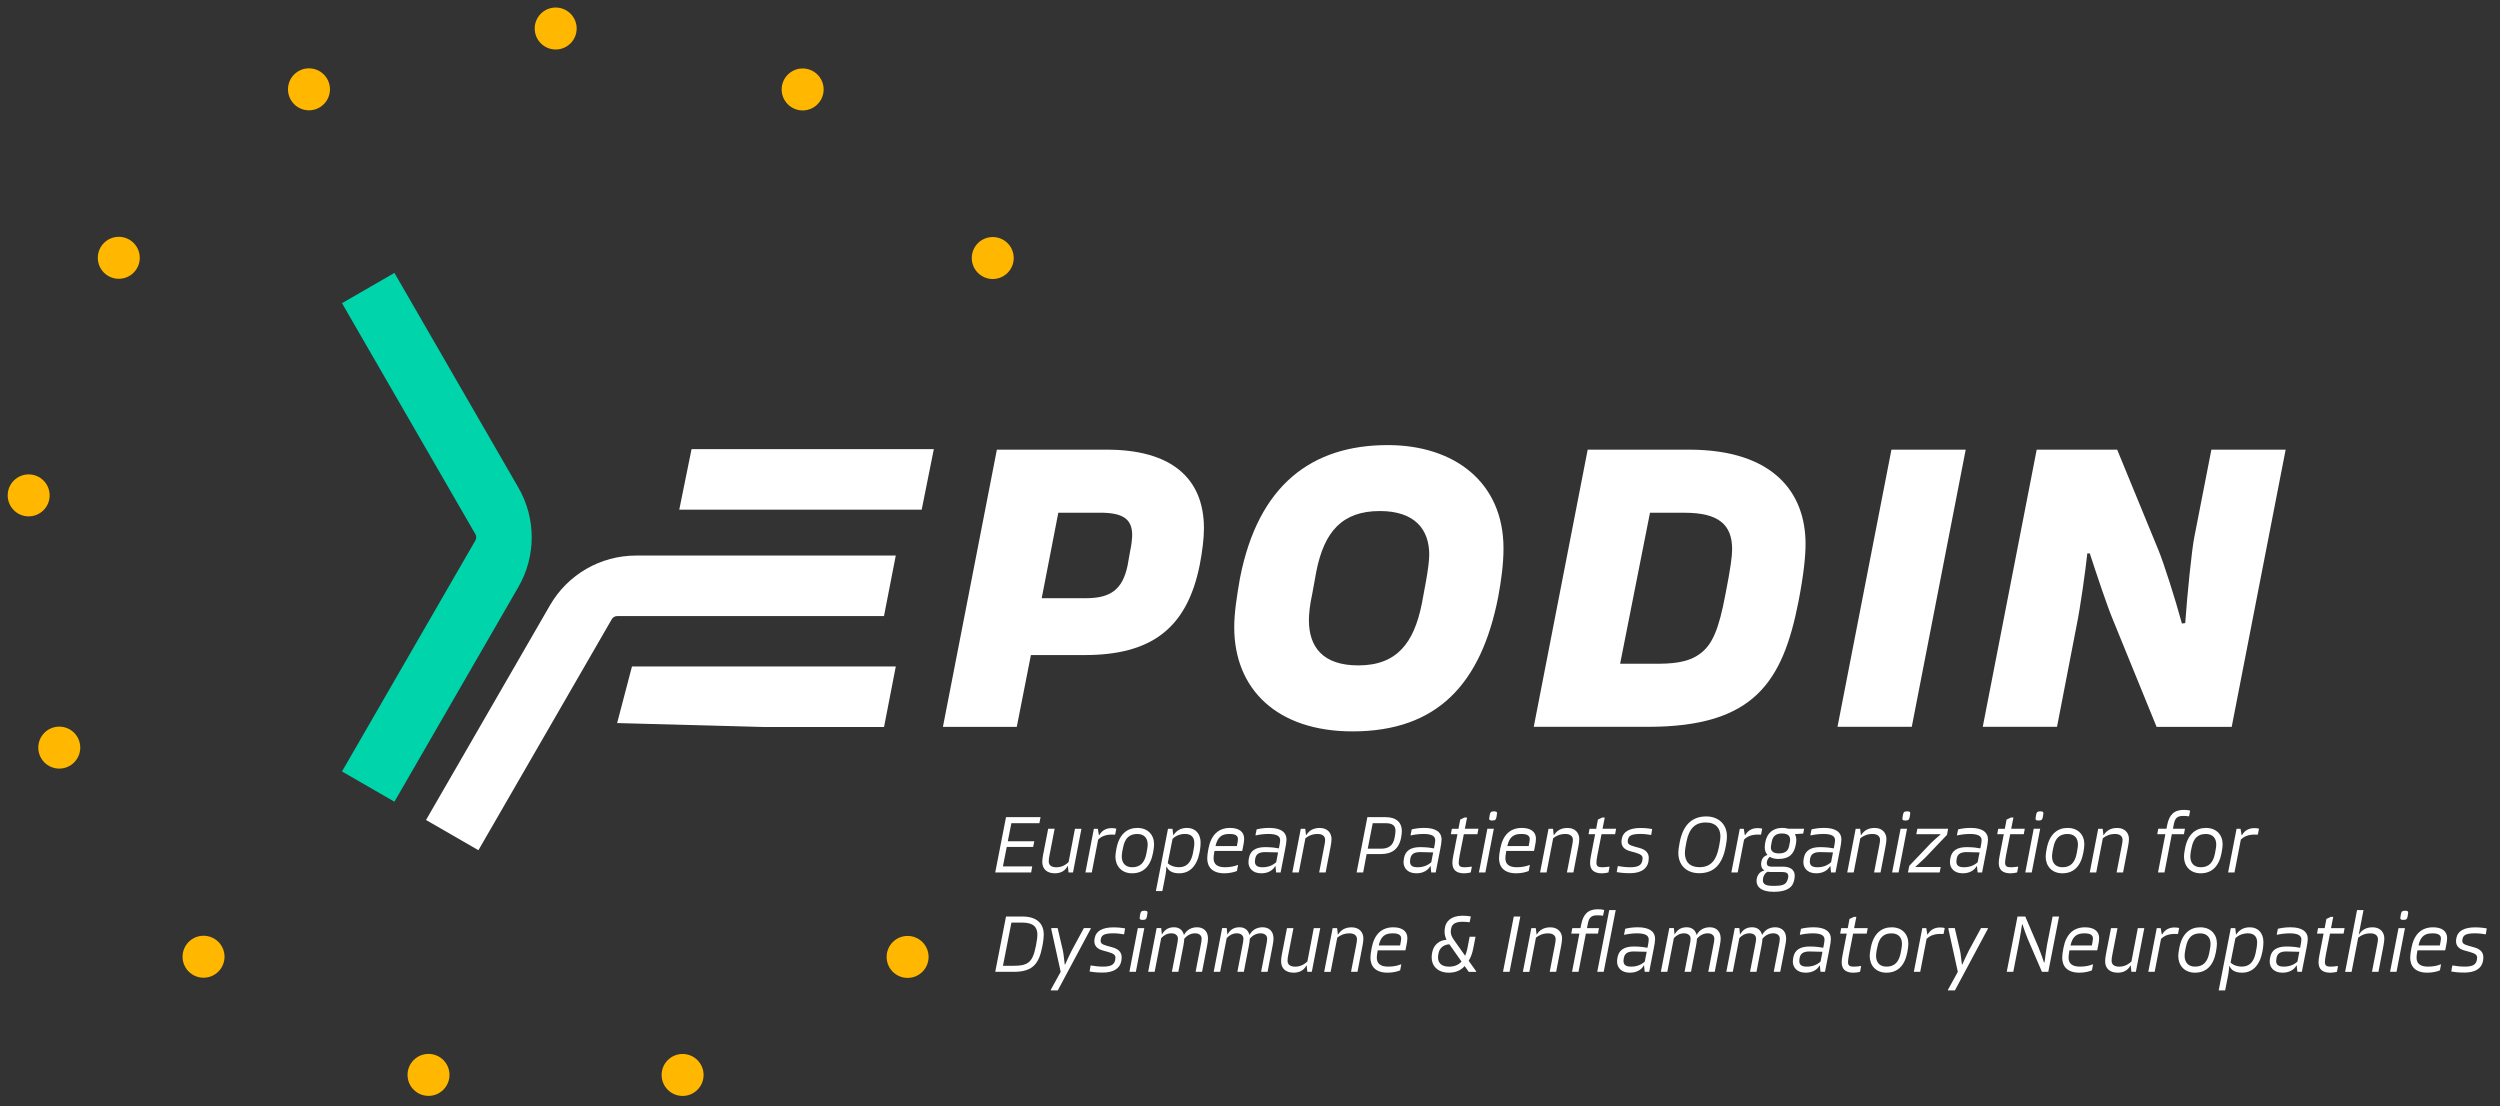
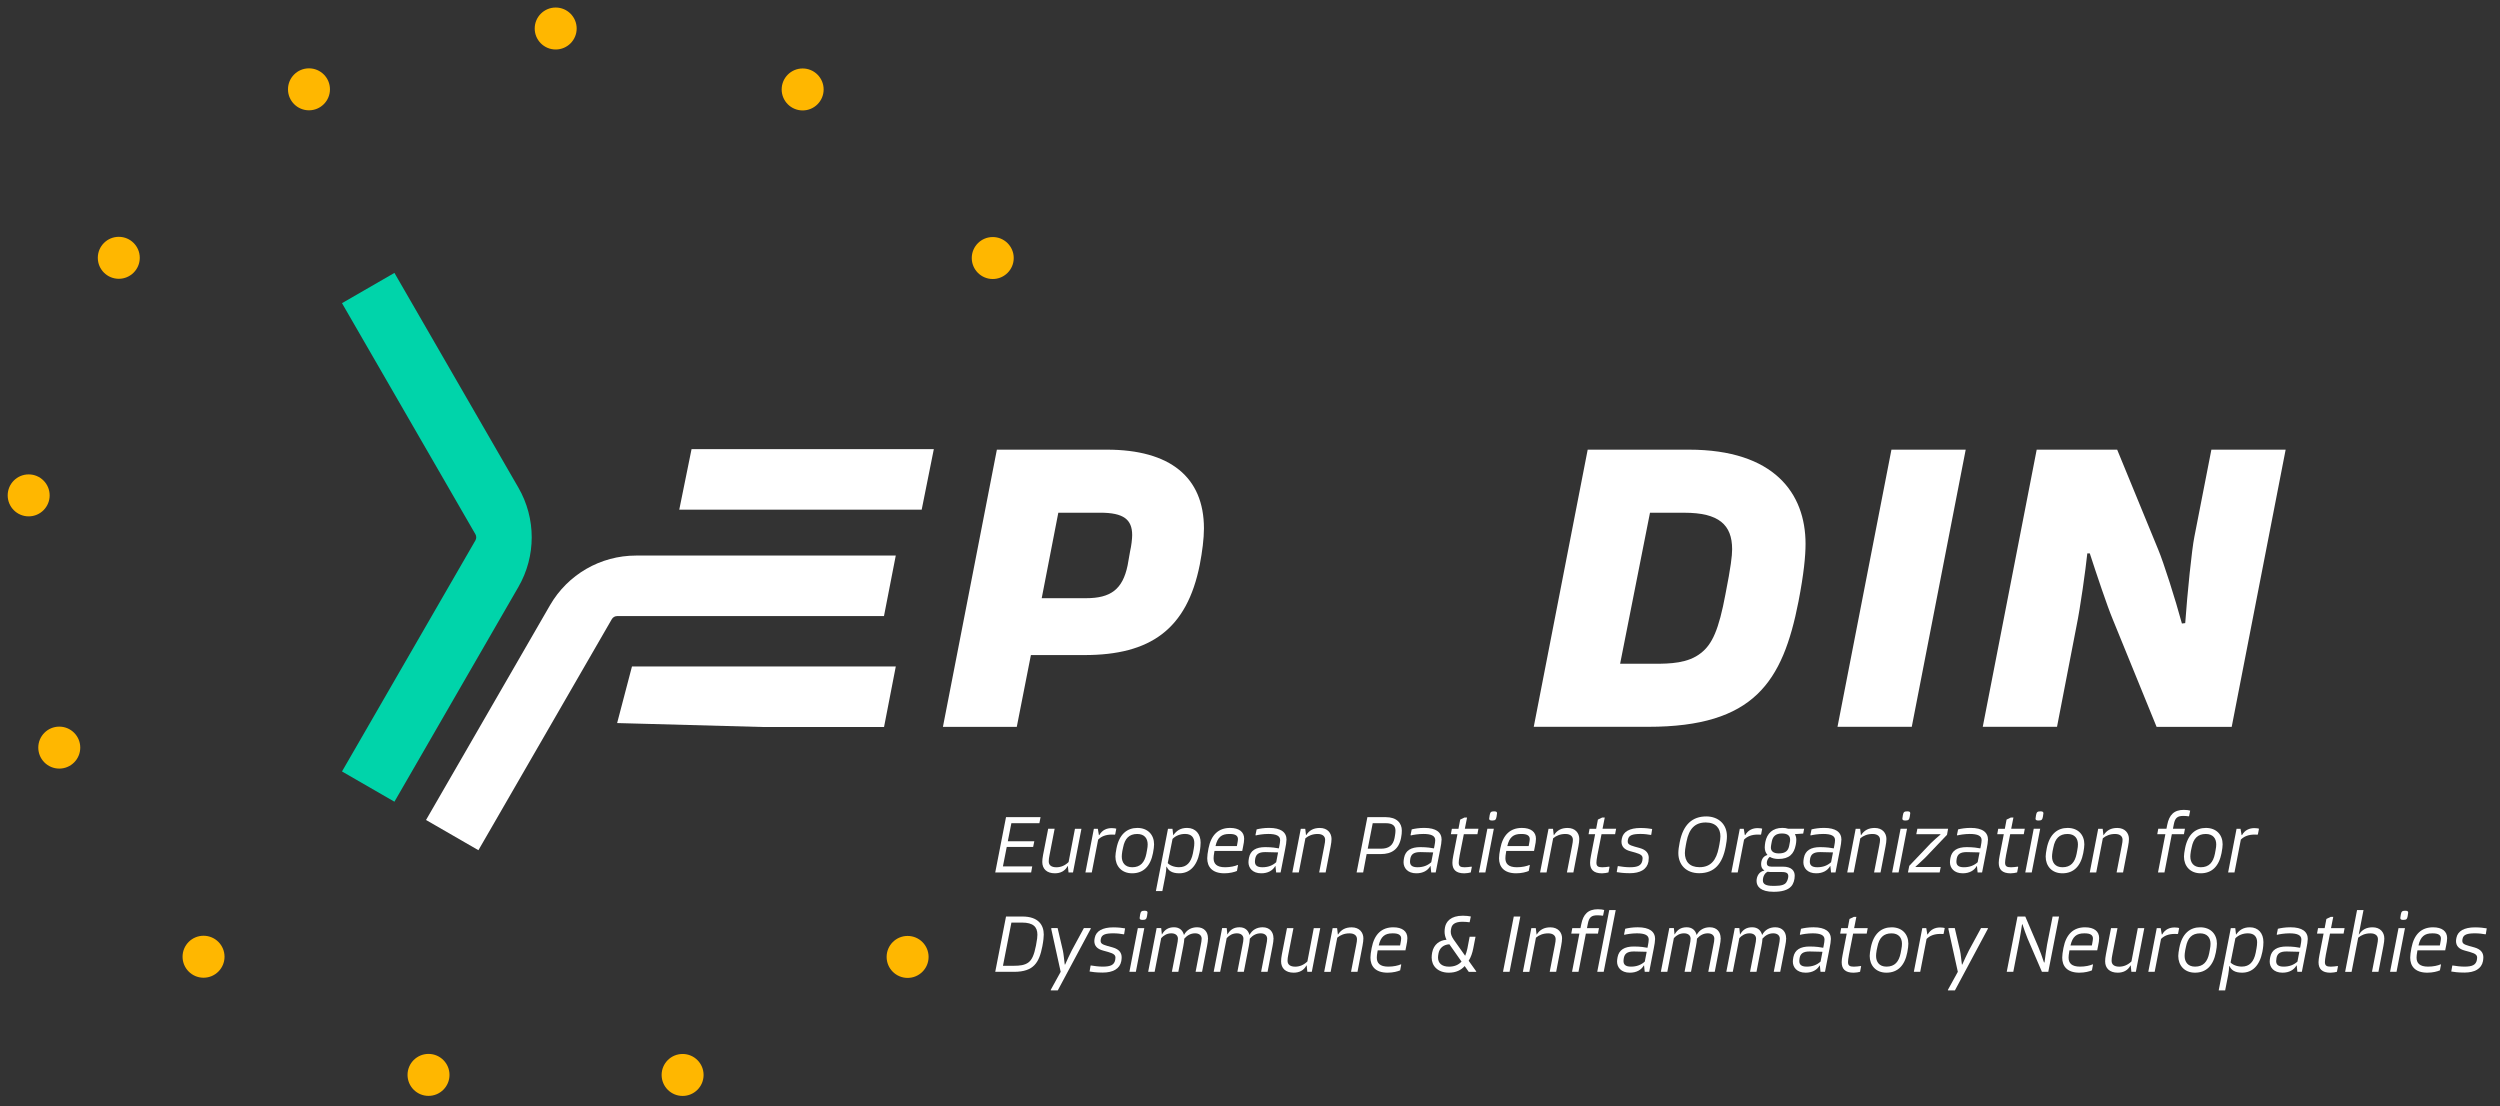
<svg xmlns="http://www.w3.org/2000/svg" id="Calque_1" viewBox="0 0 793.43 351.08">
  <rect x="0" y="0" width="793.43" height="351.08" fill="#333333" stroke="none" />
  <defs>
    <style>.cls-1{fill:#fff;}.cls-1,.cls-2,.cls-3{stroke-width:0px;}.cls-2{fill:#ffb700;}.cls-3{fill:#00d4aa;}</style>
  </defs>
  <path class="cls-1" d="m151.85,269.84l-16.64-9.6,39.35-68.16c5.63-9.75,16.03-15.76,27.29-15.76h82.44l-3.74,19.21h-84.7c-.69,0-1.32.37-1.67.96l-42.35,73.35Z" />
  <path class="cls-3" d="m125.18,254.44l-16.64-9.6,42.35-73.35c.34-.6.34-1.33,0-1.92l-42.35-73.35,16.64-9.61,39.35,68.16c5.63,9.75,5.63,21.76,0,31.51l-39.35,68.16Z" />
  <polygon class="cls-1" points="292.52 161.75 215.58 161.75 219.48 142.54 274.4 142.54 296.37 142.54 292.52 161.75" />
  <polygon class="cls-1" points="280.57 230.73 242.09 230.73 195.86 229.48 200.57 211.52 284.3 211.52 280.57 230.73" />
  <circle class="cls-2" cx="176.36" cy="9.05" r="6.66" />
  <circle class="cls-2" cx="98.06" cy="28.35" r="6.66" />
  <circle class="cls-2" cx="37.7" cy="81.82" r="6.66" />
  <circle class="cls-2" cx="9.1" cy="157.22" r="6.66" />
  <circle class="cls-2" cx="18.81" cy="237.27" r="6.66" />
  <circle class="cls-2" cx="64.6" cy="303.64" r="6.66" />
  <circle class="cls-2" cx="136" cy="341.14" r="6.66" />
  <circle class="cls-2" cx="216.64" cy="341.16" r="6.66" />
  <circle class="cls-2" cx="288.05" cy="303.7" r="6.66" />
  <circle class="cls-2" cx="315.07" cy="81.89" r="6.66" />
  <circle class="cls-2" cx="254.74" cy="28.39" r="6.66" />
  <path class="cls-1" d="m316.39,142.71h34.9c20.02,0,30.81,8.69,30.81,25.02,0,3.16-.53,7.38-1.32,11.46-4.08,20.54-15.67,28.71-36.61,28.71h-16.99l-4.48,22.78h-23.44l17.12-87.96Zm28.31,47.14c7.77,0,11.59-2.77,13.17-10.4l.79-4.48c.4-1.71.66-3.95.66-5.14,0-5-2.77-7.11-10.14-7.11h-13.3l-5.27,27.13h14.09Z" />
-   <path class="cls-1" d="m440.43,141.26c21.07,0,36.74,11.72,36.74,32.79,0,4.74-.66,9.88-1.71,15.54-5.4,27.39-19.23,42.53-46.22,42.53-23.83,0-37.53-13.3-37.53-33.05,0-4.48.79-9.74,1.84-15.67,5.79-29.5,22.78-42.14,46.88-42.14Zm-25.02,55.57c0,8.56,4.48,14.35,15.67,14.35,12.25,0,17.64-7.11,20.15-19.49l1.32-7.11c.66-3.69,1.05-6.72,1.05-8.56,0-7.9-4.48-13.83-15.67-13.83-11.98,0-17.65,6.58-20.15,19.09l-1.32,7.24c-.79,3.56-1.05,6.45-1.05,8.3Z" />
  <path class="cls-1" d="m503.9,142.71h32.13c27,0,37,13.83,37,29.89,0,3.82-.53,9.48-2.24,18.3-5,25.55-14.09,39.77-47.67,39.77h-36.35l17.12-87.96Zm21.2,67.95c4.87,0,10.67-.13,14.75-3.42,3.56-2.77,5.66-7.38,7.77-18.7,1.71-8.69,2.11-12.12,2.11-14.22,0-7.77-4.21-11.59-15.14-11.59h-10.93l-9.48,47.93h10.93Z" />
  <path class="cls-1" d="m623.86,142.71l-17.12,87.96h-23.57l17.12-87.96h23.57Z" />
  <path class="cls-1" d="m646.38,142.71h25.55l13.04,31.74c1.71,4.08,5.4,15.67,7.51,23.44l1.05-.13c.66-9.35,2.11-23.57,2.9-27.39l5.4-27.65h23.57l-17.12,87.96h-23.84l-13.96-34.24c-1.71-4.08-5.14-14.35-7.24-20.81h-.79c-.53,5.14-2.24,17.38-3.42,23.04l-6.19,32h-23.57l17.12-87.96Z" />
  <path class="cls-1" d="m320.98,261.26l-1.13,5.73h8.41l-.37,1.81h-8.38l-1.21,6.17h9.3l-.34,1.92h-11.4l3.42-17.55h10.96l-.37,1.92h-8.88Z" />
  <path class="cls-1" d="m343.22,263.02l-2.68,13.87h-1.42l-.21-2.02h-.08c-.84,1.6-2.29,2.29-4.05,2.29-2.58,0-3.99-1.42-3.99-3.6,0-.58.08-1.34.24-2.18l1.63-8.36h2.05l-1.66,8.57c-.13.6-.21,1.23-.21,1.79,0,1.18.81,1.87,2.44,1.87,1.37,0,2.71-.53,3.86-1.66l2.02-10.56h2.05Z" />
  <path class="cls-1" d="m354.28,263l-.34,1.79-.16.11c-.29-.03-.58-.03-.92-.03-1.92,0-3.34.58-4.34,1.6l-2.02,10.43h-2.02l2.68-13.87h1.26l.34,2h.13c.92-1.63,2.39-2.21,3.94-2.21.74,0,1.23.11,1.45.18Z" />
  <path class="cls-1" d="m360.96,262.76c3.36,0,5.31,2.21,5.31,5.2,0,.58-.11,1.66-.34,2.76-.81,4.2-3.05,6.44-6.62,6.44-3.39,0-5.31-2.34-5.31-5.31,0-.58.13-1.58.34-2.6.89-4.6,3.47-6.49,6.62-6.49Zm-4.94,9.09c0,1.87,1,3.39,3.31,3.39,2.63,0,3.94-1.55,4.49-4.28l.21-1.13c.16-.74.21-1.39.21-1.84,0-1.89-1.02-3.31-3.31-3.31-2.55,0-3.94,1.42-4.49,4.28l-.24,1.13c-.13.74-.18,1.39-.18,1.76Z" />
  <path class="cls-1" d="m381.04,267.38c0,.63-.05,1.73-.34,3.18-.87,4.42-3.21,6.6-6.44,6.6-2.29,0-3.47-.84-3.97-2.1l-.1.03c-.03.63-.16,1.92-.32,2.76l-.97,4.94h-2.05l3.84-19.76h1.42l.24,2.02h.05c1-1.42,2.26-2.29,4.36-2.29,2.71,0,4.28,1.97,4.28,4.62Zm-2,.18c0-1.76-.89-2.89-2.94-2.89-1.5,0-2.94.53-3.97,1.58l-1.52,7.67c.55.66,1.94,1.31,3.57,1.31,2.39,0,3.81-1.45,4.42-4.42l.26-1.42c.13-.66.18-1.37.18-1.84Z" />
  <path class="cls-1" d="m394.86,266.2c0,.71-.13,1.52-.32,2.39l-.29,1.47h-8.8l-.05.24c-.18.97-.24,1.66-.24,2.08,0,1.73.95,2.86,3.65,2.86,1.66,0,3.15-.34,4.02-.74l.08.11-.34,1.81c-.79.34-2.23.74-3.99.74-3.97,0-5.44-2.15-5.44-4.76,0-.79.13-1.73.39-3.1.84-4.39,3.21-6.54,6.86-6.54,2.84,0,4.47,1.24,4.47,3.44Zm-1.97.11c0-1.03-.76-1.63-2.55-1.63h-.26c-2.37,0-3.68,1.03-4.31,3.84h6.78l.16-.87c.11-.55.18-1.05.18-1.34Z" />
  <path class="cls-1" d="m408.29,266.54c0,.68-.16,1.66-.42,2.97l-1.44,7.38h-1.42l-.21-2.02h-.08c-.81,1.42-2.31,2.29-4.44,2.29-2.79,0-4.05-1.73-4.05-3.5,0-.34.05-.89.16-1.42.45-2.31,2.18-3.39,5.18-3.39,2.08,0,3.57.26,4.23.39h.08l.16-.79c.13-.68.24-1.31.24-1.81,0-1.39-1.26-1.97-3.78-1.97-1.55,0-3.31.29-3.94.47l-.11-.13.37-1.79c.97-.24,2.36-.47,3.97-.47,3.78,0,5.52,1.39,5.52,3.78Zm-3.26,7.09l.6-3.1c-1.26-.05-2.86-.1-4.07-.1-2.21,0-2.92.79-3.18,2.05-.08.47-.1.79-.1,1,0,1.05.58,1.76,2.36,1.76s3.21-.53,4.39-1.6Z" />
  <path class="cls-1" d="m422.59,266.25c0,.55-.08,1.42-.29,2.42l-1.58,8.22h-2.05l1.63-8.43c.21-.97.26-1.52.26-1.94,0-1.05-.76-1.84-2.37-1.84s-2.89.53-3.89,1.37l-2.1,10.85h-2.05l2.68-13.87h1.42l.24,2h.08c.95-1.5,2.31-2.26,4.31-2.26,2.44,0,3.71,1.63,3.71,3.5Z" />
  <path class="cls-1" d="m433.97,259.34h5.83c3.49,0,5.1,1.87,5.1,4.28,0,.66-.05,1.37-.24,2.29-.71,3.65-2.97,5.15-6.44,5.15h-4.49l-1.1,5.83h-2.08l3.42-17.55Zm4.31,10.01c2.44,0,3.84-1,4.31-3.39l.13-.74c.11-.58.16-1.16.16-1.6,0-1.5-.84-2.36-3.1-2.36h-4.12l-1.58,8.09h4.2Z" />
  <path class="cls-1" d="m457.51,266.54c0,.68-.16,1.66-.42,2.97l-1.44,7.38h-1.42l-.21-2.02h-.08c-.81,1.42-2.31,2.29-4.44,2.29-2.79,0-4.05-1.73-4.05-3.5,0-.34.05-.89.16-1.42.45-2.31,2.18-3.39,5.18-3.39,2.08,0,3.57.26,4.23.39h.08l.16-.79c.13-.68.24-1.31.24-1.81,0-1.39-1.26-1.97-3.78-1.97-1.55,0-3.31.29-3.94.47l-.11-.13.37-1.79c.97-.24,2.36-.47,3.97-.47,3.78,0,5.52,1.39,5.52,3.78Zm-3.26,7.09l.6-3.1c-1.26-.05-2.86-.1-4.07-.1-2.21,0-2.92.79-3.18,2.05-.08.47-.1.79-.1,1,0,1.05.58,1.76,2.36,1.76s3.21-.53,4.39-1.6Z" />
  <path class="cls-1" d="m463.22,271.72c-.16.84-.26,1.58-.26,2.08,0,1.13.55,1.45,1.87,1.45.68,0,1.52-.11,2.18-.21l.11.11-.34,1.73c-.42.13-1.34.29-2.05.29-2.71,0-3.78-1.24-3.78-3.34,0-.6.1-1.37.26-2.16l1.34-6.91h-2.08l.31-1.73h2.1l.55-2.92,1.37-.66h.81l-.71,3.57h4.31l-.32,1.73h-4.31l-1.37,6.96Z" />
  <path class="cls-1" d="m474.1,263.02l-2.68,13.87h-2.05l2.68-13.87h2.05Zm.05-5.52c.71,0,.97.16.97.6,0,.21-.05.53-.16,1.13-.18.89-.37,1.18-1.37,1.18-.71,0-.97-.16-.97-.6,0-.18.05-.5.16-1.1.18-.92.39-1.21,1.37-1.21Z" />
  <path class="cls-1" d="m487.47,266.2c0,.71-.13,1.52-.32,2.39l-.29,1.47h-8.8l-.05.24c-.18.97-.24,1.66-.24,2.08,0,1.73.95,2.86,3.65,2.86,1.66,0,3.15-.34,4.02-.74l.08.11-.34,1.81c-.79.34-2.23.74-3.99.74-3.97,0-5.44-2.15-5.44-4.76,0-.79.13-1.73.39-3.1.84-4.39,3.21-6.54,6.86-6.54,2.84,0,4.47,1.24,4.47,3.44Zm-1.97.11c0-1.03-.76-1.63-2.55-1.63h-.26c-2.36,0-3.68,1.03-4.31,3.84h6.78l.16-.87c.11-.55.18-1.05.18-1.34Z" />
  <path class="cls-1" d="m501.22,266.25c0,.55-.08,1.42-.29,2.42l-1.58,8.22h-2.05l1.63-8.43c.21-.97.26-1.52.26-1.94,0-1.05-.76-1.84-2.37-1.84s-2.89.53-3.89,1.37l-2.1,10.85h-2.05l2.68-13.87h1.42l.24,2h.08c.95-1.5,2.31-2.26,4.31-2.26,2.44,0,3.71,1.63,3.71,3.5Z" />
  <path class="cls-1" d="m506.92,271.72c-.16.84-.26,1.58-.26,2.08,0,1.13.55,1.45,1.87,1.45.68,0,1.52-.11,2.18-.21l.11.11-.34,1.73c-.42.13-1.34.29-2.05.29-2.71,0-3.78-1.24-3.78-3.34,0-.6.1-1.37.26-2.16l1.34-6.91h-2.08l.31-1.73h2.1l.55-2.92,1.37-.66h.81l-.71,3.57h4.31l-.32,1.73h-4.31l-1.37,6.96Z" />
  <path class="cls-1" d="m513.1,276.79l.32-1.84.08-.08c1.05.18,2.52.37,3.76.37,2.55,0,3.65-.55,3.97-2.1.05-.29.08-.53.08-.71,0-.79-.37-1.29-2.31-1.84l-1.63-.45c-1.89-.5-2.76-1.52-2.76-3.02,0-.24.03-.53.13-1.03.42-2.13,2.44-3.31,5.91-3.31,1.58,0,2.92.18,3.7.32l-.29,1.81-.1.08c-.81-.16-2.13-.32-3.29-.32-2.57,0-3.73.42-3.99,1.73-.08.29-.08.5-.08.63,0,.81.42,1.16,2.18,1.66l1.63.45c2.16.6,2.86,1.79,2.86,3.13,0,.34-.03.71-.1,1.21-.47,2.47-2.65,3.65-5.89,3.65-2.1,0-3.44-.21-4.18-.34Z" />
  <path class="cls-1" d="m541.51,259.11c3.84,0,6.57,2.44,6.57,6.31,0,1.02-.16,2.05-.39,3.28-1.02,5.41-3.55,8.43-8.41,8.43-4.18,0-6.62-2.71-6.62-6.38,0-.95.16-2.1.42-3.39,1.1-5.78,4.13-8.25,8.43-8.25Zm-6.78,11.56c0,2.68,1.42,4.55,4.65,4.55,3.6,0,5.33-2.26,6.1-6.15l.21-1.05c.21-1.1.32-1.97.32-2.6,0-2.52-1.44-4.39-4.65-4.39-3.44,0-5.31,2.02-6.1,6.04l-.21,1.08c-.21,1.05-.31,1.97-.31,2.52Z" />
  <path class="cls-1" d="m559.27,263l-.34,1.79-.16.11c-.29-.03-.58-.03-.92-.03-1.92,0-3.34.58-4.33,1.6l-2.02,10.43h-2.02l2.68-13.87h1.26l.34,2h.13c.92-1.63,2.39-2.21,3.94-2.21.74,0,1.24.11,1.45.18Z" />
  <path class="cls-1" d="m572.28,264.55l-2.63.18c.29.53.45,1.13.45,1.81,0,.45-.08,1.16-.18,1.6-.55,2.89-2.08,4.47-5.49,4.47-1.13,0-2.05-.24-2.73-.66-.71.5-.97,1.37-.97,1.94,0,.74.39,1.16,1.47,1.16h3.63c2.73,0,3.76,1.29,3.76,2.86,0,1.26-.37,2.55-1.08,3.36-1.13,1.29-3.13,1.76-5.62,1.76-4.1,0-5.41-1.68-5.41-3.44,0-1.5.84-3,2.42-3.28l.03-.08c-.71-.42-1-1.13-1-1.97,0-1.21.53-2.5,1.94-2.89l.05-.08c-.55-.6-.84-1.42-.84-2.34,0-.45.08-1.16.18-1.71.55-2.79,2.36-4.49,5.41-4.49.68,0,1.29.08,1.81.26h5.1l-.29,1.52Zm-11.27,12.11c-.45.21-.81.55-1.02.92-.37.55-.5,1.29-.5,1.84,0,1.13.87,1.73,3.15,1.73h.74c1.97,0,3.13-.39,3.57-1.16.42-.63.6-1.45.6-1.89,0-.79-.34-1.34-1.97-1.34h-3.34c-.47,0-.89-.03-1.24-.1Zm7.12-10.17c0-1.08-.6-1.97-2.58-1.97s-2.92.92-3.23,2.55l-.16.84c-.08.45-.13.79-.13,1.1,0,.97.63,1.84,2.5,1.84,2.13,0,3-.84,3.31-2.44l.16-.84c.11-.45.13-.76.13-1.08Z" />
  <path class="cls-1" d="m584.4,266.54c0,.68-.16,1.66-.42,2.97l-1.44,7.38h-1.42l-.21-2.02h-.08c-.81,1.42-2.31,2.29-4.44,2.29-2.79,0-4.05-1.73-4.05-3.5,0-.34.05-.89.16-1.42.45-2.31,2.18-3.39,5.18-3.39,2.08,0,3.57.26,4.23.39h.08l.16-.79c.13-.68.24-1.31.24-1.81,0-1.39-1.26-1.97-3.78-1.97-1.55,0-3.31.29-3.94.47l-.11-.13.37-1.79c.97-.24,2.36-.47,3.97-.47,3.78,0,5.52,1.39,5.52,3.78Zm-3.26,7.09l.6-3.1c-1.26-.05-2.86-.1-4.07-.1-2.21,0-2.92.79-3.18,2.05-.08.47-.1.79-.1,1,0,1.05.58,1.76,2.36,1.76s3.21-.53,4.39-1.6Z" />
  <path class="cls-1" d="m598.7,266.25c0,.55-.08,1.42-.29,2.42l-1.58,8.22h-2.05l1.63-8.43c.21-.97.26-1.52.26-1.94,0-1.05-.76-1.84-2.37-1.84s-2.89.53-3.89,1.37l-2.1,10.85h-2.05l2.68-13.87h1.42l.24,2h.08c.95-1.5,2.31-2.26,4.31-2.26,2.44,0,3.71,1.63,3.71,3.5Z" />
  <path class="cls-1" d="m605.24,263.02l-2.68,13.87h-2.05l2.68-13.87h2.05Zm.05-5.52c.71,0,.97.16.97.6,0,.21-.05.53-.16,1.13-.18.89-.37,1.18-1.37,1.18-.71,0-.97-.16-.97-.6,0-.18.05-.5.16-1.1.18-.92.39-1.21,1.37-1.21Z" />
  <path class="cls-1" d="m605.95,274.79l6.83-7.17c.79-.81,2.26-2.05,3.07-2.76l.03-.11h-7.7l.34-1.73h9.75l-.34,1.92-6.83,7.17c-1,1-2.6,2.42-3.18,2.97l-.03.08h8.04l-.34,1.73h-10.06l.42-2.1Z" />
  <path class="cls-1" d="m630.92,266.54c0,.68-.16,1.66-.42,2.97l-1.44,7.38h-1.42l-.21-2.02h-.08c-.81,1.42-2.31,2.29-4.44,2.29-2.79,0-4.05-1.73-4.05-3.5,0-.34.05-.89.16-1.42.45-2.31,2.18-3.39,5.18-3.39,2.08,0,3.57.26,4.23.39h.08l.16-.79c.13-.68.24-1.31.24-1.81,0-1.39-1.26-1.97-3.78-1.97-1.55,0-3.31.29-3.94.47l-.11-.13.37-1.79c.97-.24,2.36-.47,3.97-.47,3.78,0,5.52,1.39,5.52,3.78Zm-3.26,7.09l.6-3.1c-1.26-.05-2.86-.1-4.07-.1-2.21,0-2.92.79-3.18,2.05-.08.47-.1.79-.1,1,0,1.05.58,1.76,2.36,1.76s3.21-.53,4.39-1.6Z" />
  <path class="cls-1" d="m636.62,271.72c-.16.84-.26,1.58-.26,2.08,0,1.13.55,1.45,1.87,1.45.68,0,1.52-.11,2.18-.21l.11.11-.34,1.73c-.42.13-1.34.29-2.05.29-2.71,0-3.78-1.24-3.78-3.34,0-.6.1-1.37.26-2.16l1.34-6.91h-2.08l.31-1.73h2.1l.55-2.92,1.37-.66h.81l-.71,3.57h4.31l-.32,1.73h-4.31l-1.37,6.96Z" />
  <path class="cls-1" d="m647.5,263.02l-2.68,13.87h-2.05l2.68-13.87h2.05Zm.05-5.52c.71,0,.97.16.97.6,0,.21-.05.53-.16,1.13-.18.89-.37,1.18-1.37,1.18-.71,0-.97-.16-.97-.6,0-.18.05-.5.16-1.1.18-.92.39-1.21,1.37-1.21Z" />
  <path class="cls-1" d="m656.2,262.76c3.36,0,5.31,2.21,5.31,5.2,0,.58-.11,1.66-.34,2.76-.81,4.2-3.05,6.44-6.62,6.44-3.39,0-5.31-2.34-5.31-5.31,0-.58.13-1.58.34-2.6.89-4.6,3.47-6.49,6.62-6.49Zm-4.94,9.09c0,1.87,1,3.39,3.31,3.39,2.63,0,3.94-1.55,4.49-4.28l.21-1.13c.16-.74.21-1.39.21-1.84,0-1.89-1.02-3.31-3.31-3.31-2.55,0-3.94,1.42-4.49,4.28l-.24,1.13c-.13.74-.18,1.39-.18,1.76Z" />
  <path class="cls-1" d="m675.67,266.25c0,.55-.08,1.42-.29,2.42l-1.58,8.22h-2.05l1.63-8.43c.21-.97.26-1.52.26-1.94,0-1.05-.76-1.84-2.37-1.84s-2.89.53-3.89,1.37l-2.1,10.85h-2.05l2.68-13.87h1.42l.24,2h.08c.95-1.5,2.31-2.26,4.31-2.26,2.44,0,3.71,1.63,3.71,3.5Z" />
  <path class="cls-1" d="m695.1,257.27l-.34,1.71-.11.1c-.47-.08-1.21-.13-1.71-.13-1.84,0-2.63.58-3.02,2.6l-.29,1.47h3.81l-.32,1.73h-3.84l-2.34,12.14h-2.05l2.34-12.14h-2.57l.31-1.73h2.6l.24-1.21c.63-3.21,2.18-4.78,5.28-4.78.97,0,1.63.13,2,.24Z" />
  <path class="cls-1" d="m700.09,262.76c3.36,0,5.31,2.21,5.31,5.2,0,.58-.11,1.66-.34,2.76-.81,4.2-3.05,6.44-6.62,6.44-3.39,0-5.31-2.34-5.31-5.31,0-.58.13-1.58.34-2.6.89-4.6,3.47-6.49,6.62-6.49Zm-4.94,9.09c0,1.87,1,3.39,3.31,3.39,2.63,0,3.94-1.55,4.49-4.28l.21-1.13c.16-.74.21-1.39.21-1.84,0-1.89-1.03-3.31-3.31-3.31-2.55,0-3.94,1.42-4.49,4.28l-.24,1.13c-.13.74-.18,1.39-.18,1.76Z" />
  <path class="cls-1" d="m716.94,263l-.34,1.79-.16.11c-.29-.03-.58-.03-.92-.03-1.92,0-3.34.58-4.34,1.6l-2.02,10.43h-2.02l2.68-13.87h1.26l.34,2h.13c.92-1.63,2.39-2.21,3.94-2.21.74,0,1.23.11,1.45.18Z" />
  <path class="cls-1" d="m319.28,290.88h5.23c5.02,0,6.75,2.68,6.75,5.73,0,.68-.1,1.92-.45,3.73-1,5.1-2.68,8.09-8.99,8.09h-5.96l3.42-17.55Zm2.55,15.63c1.73,0,3.42-.16,4.62-1.1,1.03-.82,1.73-2.21,2.34-5.33.39-2,.45-2.86.45-3.44,0-2.47-1.34-3.84-4.86-3.84h-3.39l-2.68,13.72h3.52Z" />
  <path class="cls-1" d="m346.19,294.72l-10.48,19.6h-2.18l-.08-.11,3.18-5.78-3.02-13.72.13-.16h1.92l1.68,7.2c.24,1.08.39,3.02.58,4.36h.13c.58-1.26,1.42-3.21,2.08-4.44l3.86-7.12h2.13l.08.16Z" />
  <path class="cls-1" d="m345.8,308.33l.32-1.84.08-.08c1.05.18,2.52.37,3.76.37,2.55,0,3.65-.55,3.97-2.1.05-.29.08-.53.08-.71,0-.79-.37-1.29-2.31-1.84l-1.63-.45c-1.89-.5-2.76-1.52-2.76-3.02,0-.24.03-.53.13-1.03.42-2.13,2.44-3.31,5.91-3.31,1.58,0,2.92.18,3.71.32l-.29,1.81-.11.08c-.81-.16-2.13-.32-3.28-.32-2.58,0-3.73.42-3.99,1.73-.08.29-.08.5-.08.63,0,.81.42,1.16,2.18,1.66l1.63.45c2.15.6,2.86,1.79,2.86,3.13,0,.34-.03.71-.11,1.21-.47,2.47-2.65,3.65-5.89,3.65-2.1,0-3.44-.21-4.18-.34Z" />
  <path class="cls-1" d="m363.17,294.56l-2.68,13.87h-2.05l2.68-13.87h2.05Zm.05-5.52c.71,0,.97.16.97.6,0,.21-.05.53-.16,1.13-.18.89-.37,1.18-1.37,1.18-.71,0-.97-.16-.97-.6,0-.18.05-.5.16-1.1.18-.92.39-1.21,1.37-1.21Z" />
  <path class="cls-1" d="m383.4,297.71c0,.71-.13,1.6-.32,2.55l-1.58,8.17h-2.05l1.63-8.46c.18-.87.29-1.5.29-2.05,0-1.02-.76-1.71-2.08-1.71s-2.47.6-3.42,1.68c-.03.68-.16,1.5-.32,2.37l-1.58,8.17h-2.05l1.63-8.46c.18-.87.29-1.5.29-2.05,0-1.02-.76-1.71-2.08-1.71s-2.39.6-3.23,1.52l-2.08,10.69h-2.05l2.68-13.87h1.45l.21,2h.05c.84-1.5,2.02-2.26,3.81-2.26s2.79,1.03,3.15,2.42h.03c.84-1.6,2.34-2.42,4.15-2.42,2.29,0,3.44,1.55,3.44,3.42Z" />
  <path class="cls-1" d="m404.19,297.71c0,.71-.13,1.6-.32,2.55l-1.58,8.17h-2.05l1.63-8.46c.18-.87.29-1.5.29-2.05,0-1.02-.76-1.71-2.08-1.71s-2.47.6-3.42,1.68c-.03.68-.16,1.5-.32,2.37l-1.58,8.17h-2.05l1.63-8.46c.18-.87.29-1.5.29-2.05,0-1.02-.76-1.71-2.08-1.71s-2.39.6-3.23,1.52l-2.08,10.69h-2.05l2.68-13.87h1.45l.21,2h.05c.84-1.5,2.02-2.26,3.81-2.26s2.79,1.03,3.15,2.42h.03c.84-1.6,2.34-2.42,4.15-2.42,2.29,0,3.44,1.55,3.44,3.42Z" />
  <path class="cls-1" d="m419.01,294.56l-2.68,13.87h-1.42l-.21-2.02h-.08c-.84,1.6-2.29,2.29-4.05,2.29-2.58,0-3.99-1.42-3.99-3.6,0-.58.08-1.34.24-2.18l1.63-8.36h2.05l-1.66,8.57c-.13.6-.21,1.23-.21,1.79,0,1.18.81,1.87,2.44,1.87,1.37,0,2.71-.53,3.86-1.66l2.02-10.56h2.05Z" />
  <path class="cls-1" d="m432.7,297.79c0,.55-.08,1.42-.29,2.42l-1.58,8.22h-2.05l1.63-8.43c.21-.97.26-1.52.26-1.94,0-1.05-.76-1.84-2.37-1.84s-2.89.53-3.89,1.37l-2.1,10.85h-2.05l2.68-13.87h1.42l.24,2h.08c.95-1.5,2.31-2.26,4.31-2.26,2.44,0,3.71,1.63,3.71,3.5Z" />
  <path class="cls-1" d="m446.66,297.74c0,.71-.13,1.52-.32,2.39l-.29,1.47h-8.8l-.05.24c-.18.97-.24,1.66-.24,2.08,0,1.73.95,2.86,3.65,2.86,1.66,0,3.15-.34,4.02-.74l.08.11-.34,1.81c-.79.34-2.23.74-3.99.74-3.97,0-5.44-2.15-5.44-4.76,0-.79.13-1.73.39-3.1.84-4.39,3.21-6.54,6.86-6.54,2.84,0,4.47,1.24,4.47,3.44Zm-1.97.11c0-1.03-.76-1.63-2.55-1.63h-.26c-2.36,0-3.68,1.03-4.31,3.84h6.78l.16-.87c.11-.55.18-1.05.18-1.34Z" />
  <path class="cls-1" d="m468.55,308.33l-.1.11h-2.31l-1.29-1.84c-1.16,1.29-2.73,2.1-5.04,2.1-3.49,0-5.44-2.15-5.44-4.78,0-.5.05-1.08.16-1.63.5-2.58,2.39-3.89,4.49-4.02l.05-.05c-.39-.79-.6-1.66-.6-2.5,0-.45.03-.92.13-1.42.34-1.79,1.79-3.68,5.65-3.68.97,0,1.97.11,2.55.24l-.37,1.79-.11.05c-.5-.08-1.39-.16-2.18-.16-2.31,0-3.31.82-3.55,2.02-.11.45-.16.84-.16,1.13,0,.81.26,1.52.92,2.5l3.65,5.15c.29-.68.53-1.45.71-2.31l.71-3.73h1.87l-.71,3.65c-.29,1.5-.74,2.84-1.47,3.97l2.44,3.42Zm-4.7-3.15l-3.86-5.49c-1.89.11-3.1,1.18-3.44,2.84-.11.55-.16,1.02-.16,1.37,0,1.66,1.08,2.89,3.49,2.89,1.66,0,2.97-.53,3.97-1.6Z" />
  <path class="cls-1" d="m482.51,290.88l-3.42,17.55h-2.08l3.42-17.55h2.08Z" />
  <path class="cls-1" d="m495.75,297.79c0,.55-.08,1.42-.29,2.42l-1.58,8.22h-2.05l1.63-8.43c.21-.97.26-1.52.26-1.94,0-1.05-.76-1.84-2.36-1.84s-2.89.53-3.89,1.37l-2.1,10.85h-2.05l2.68-13.87h1.42l.24,2h.08c.95-1.5,2.31-2.26,4.31-2.26,2.44,0,3.71,1.63,3.71,3.5Z" />
  <path class="cls-1" d="m509.13,288.81l-.34,1.71-.11.1c-.47-.08-1.21-.13-1.71-.13-1.84,0-2.63.58-3.02,2.6l-.29,1.47h3.81l-.32,1.73h-3.84l-2.34,12.14h-2.05l2.34-12.14h-2.58l.32-1.73h2.6l.24-1.21c.63-3.21,2.18-4.78,5.28-4.78.97,0,1.63.13,2,.24Z" />
  <path class="cls-1" d="m512.78,288.83l-3.81,19.6h-2.05l3.81-19.6h2.05Z" />
  <path class="cls-1" d="m525.27,298.08c0,.68-.16,1.66-.42,2.97l-1.44,7.38h-1.42l-.21-2.02h-.08c-.81,1.42-2.31,2.29-4.44,2.29-2.79,0-4.05-1.73-4.05-3.5,0-.34.05-.89.16-1.42.45-2.31,2.18-3.39,5.18-3.39,2.08,0,3.57.26,4.23.39h.08l.16-.79c.13-.68.24-1.31.24-1.81,0-1.39-1.26-1.97-3.78-1.97-1.55,0-3.31.29-3.94.47l-.11-.13.37-1.79c.97-.24,2.36-.47,3.97-.47,3.78,0,5.52,1.39,5.52,3.78Zm-3.26,7.09l.6-3.1c-1.26-.05-2.86-.1-4.07-.1-2.21,0-2.92.79-3.18,2.05-.08.47-.1.79-.1,1,0,1.05.58,1.76,2.36,1.76s3.21-.53,4.39-1.6Z" />
  <path class="cls-1" d="m546.11,297.71c0,.71-.13,1.6-.32,2.55l-1.58,8.17h-2.05l1.63-8.46c.18-.87.29-1.5.29-2.05,0-1.02-.76-1.71-2.08-1.71s-2.47.6-3.42,1.68c-.03.68-.16,1.5-.32,2.37l-1.58,8.17h-2.05l1.63-8.46c.18-.87.29-1.5.29-2.05,0-1.02-.76-1.71-2.08-1.71s-2.39.6-3.23,1.52l-2.08,10.69h-2.05l2.68-13.87h1.45l.21,2h.05c.84-1.5,2.02-2.26,3.81-2.26s2.79,1.03,3.15,2.42h.03c.84-1.6,2.34-2.42,4.15-2.42,2.29,0,3.44,1.55,3.44,3.42Z" />
  <path class="cls-1" d="m566.89,297.71c0,.71-.13,1.6-.32,2.55l-1.58,8.17h-2.05l1.63-8.46c.18-.87.29-1.5.29-2.05,0-1.02-.76-1.71-2.08-1.71s-2.47.6-3.42,1.68c-.03.68-.16,1.5-.32,2.37l-1.58,8.17h-2.05l1.63-8.46c.18-.87.29-1.5.29-2.05,0-1.02-.76-1.71-2.08-1.71s-2.39.6-3.23,1.52l-2.08,10.69h-2.05l2.68-13.87h1.45l.21,2h.05c.84-1.5,2.02-2.26,3.81-2.26s2.79,1.03,3.15,2.42h.03c.84-1.6,2.34-2.42,4.15-2.42,2.29,0,3.44,1.55,3.44,3.42Z" />
  <path class="cls-1" d="m581.06,298.08c0,.68-.16,1.66-.42,2.97l-1.44,7.38h-1.42l-.21-2.02h-.08c-.81,1.42-2.31,2.29-4.44,2.29-2.79,0-4.05-1.73-4.05-3.5,0-.34.05-.89.16-1.42.45-2.31,2.18-3.39,5.18-3.39,2.08,0,3.57.26,4.23.39h.08l.16-.79c.13-.68.24-1.31.24-1.81,0-1.39-1.26-1.97-3.78-1.97-1.55,0-3.31.29-3.94.47l-.11-.13.37-1.79c.97-.24,2.36-.47,3.97-.47,3.78,0,5.52,1.39,5.52,3.78Zm-3.26,7.09l.6-3.1c-1.26-.05-2.86-.1-4.07-.1-2.21,0-2.92.79-3.18,2.05-.08.47-.1.79-.1,1,0,1.05.58,1.76,2.36,1.76s3.21-.53,4.39-1.6Z" />
  <path class="cls-1" d="m586.77,303.26c-.16.84-.26,1.58-.26,2.08,0,1.13.55,1.45,1.87,1.45.68,0,1.52-.11,2.18-.21l.11.11-.34,1.73c-.42.13-1.34.29-2.05.29-2.71,0-3.78-1.24-3.78-3.34,0-.6.1-1.37.26-2.16l1.34-6.91h-2.08l.31-1.73h2.1l.55-2.92,1.37-.66h.81l-.71,3.57h4.31l-.32,1.73h-4.31l-1.37,6.96Z" />
  <path class="cls-1" d="m600.35,294.3c3.36,0,5.31,2.21,5.31,5.2,0,.58-.11,1.66-.34,2.76-.81,4.2-3.05,6.44-6.62,6.44-3.39,0-5.31-2.34-5.31-5.31,0-.58.13-1.58.34-2.6.89-4.6,3.47-6.49,6.62-6.49Zm-4.94,9.09c0,1.87,1,3.39,3.31,3.39,2.63,0,3.94-1.55,4.49-4.28l.21-1.13c.16-.74.21-1.39.21-1.84,0-1.89-1.03-3.31-3.31-3.31-2.55,0-3.94,1.42-4.49,4.28l-.24,1.13c-.13.74-.18,1.39-.18,1.76Z" />
  <path class="cls-1" d="m617.2,294.53l-.34,1.79-.16.11c-.29-.03-.58-.03-.92-.03-1.92,0-3.34.58-4.34,1.6l-2.02,10.43h-2.02l2.68-13.87h1.26l.34,2h.13c.92-1.63,2.39-2.21,3.94-2.21.74,0,1.23.11,1.45.18Z" />
  <path class="cls-1" d="m630.92,294.72l-10.48,19.6h-2.18l-.08-.11,3.18-5.78-3.02-13.72.13-.16h1.92l1.68,7.2c.24,1.08.39,3.02.58,4.36h.13c.58-1.26,1.42-3.21,2.08-4.44l3.86-7.12h2.13l.08.16Z" />
  <path class="cls-1" d="m640.3,290.88h2.47l4.15,9.7c.45,1,1.26,3.28,1.79,4.89l.16-.03c.24-1.76.6-4.52.81-5.6l1.76-8.96h2.05l-3.42,17.55h-2.02l-4.55-10.56c-.42-1-1.21-3.18-1.63-4.52h-.13c-.13,1.05-.55,3.52-.81,4.94l-1.97,10.14h-2.08l3.42-17.55Z" />
  <path class="cls-1" d="m666.21,297.74c0,.71-.13,1.52-.32,2.39l-.29,1.47h-8.8l-.05.24c-.18.97-.24,1.66-.24,2.08,0,1.73.95,2.86,3.65,2.86,1.66,0,3.15-.34,4.02-.74l.08.11-.34,1.81c-.79.34-2.23.74-3.99.74-3.97,0-5.44-2.15-5.44-4.76,0-.79.13-1.73.39-3.1.84-4.39,3.21-6.54,6.86-6.54,2.84,0,4.47,1.24,4.47,3.44Zm-1.97.11c0-1.03-.76-1.63-2.55-1.63h-.26c-2.37,0-3.68,1.03-4.31,3.84h6.78l.16-.87c.11-.55.18-1.05.18-1.34Z" />
  <path class="cls-1" d="m680.54,294.56l-2.68,13.87h-1.42l-.21-2.02h-.08c-.84,1.6-2.29,2.29-4.05,2.29-2.58,0-3.99-1.42-3.99-3.6,0-.58.08-1.34.24-2.18l1.63-8.36h2.05l-1.66,8.57c-.13.6-.21,1.23-.21,1.79,0,1.18.81,1.87,2.44,1.87,1.37,0,2.71-.53,3.86-1.66l2.02-10.56h2.05Z" />
  <path class="cls-1" d="m691.6,294.53l-.34,1.79-.16.11c-.29-.03-.58-.03-.92-.03-1.92,0-3.34.58-4.33,1.6l-2.02,10.43h-2.02l2.68-13.87h1.26l.34,2h.13c.92-1.63,2.39-2.21,3.94-2.21.74,0,1.24.11,1.45.18Z" />
  <path class="cls-1" d="m698.28,294.3c3.36,0,5.31,2.21,5.31,5.2,0,.58-.11,1.66-.34,2.76-.81,4.2-3.05,6.44-6.62,6.44-3.39,0-5.31-2.34-5.31-5.31,0-.58.13-1.58.34-2.6.89-4.6,3.47-6.49,6.62-6.49Zm-4.94,9.09c0,1.87,1,3.39,3.31,3.39,2.63,0,3.94-1.55,4.49-4.28l.21-1.13c.16-.74.21-1.39.21-1.84,0-1.89-1.02-3.31-3.31-3.31-2.55,0-3.94,1.42-4.49,4.28l-.24,1.13c-.13.74-.18,1.39-.18,1.76Z" />
  <path class="cls-1" d="m718.35,298.92c0,.63-.05,1.73-.34,3.18-.87,4.42-3.21,6.6-6.44,6.6-2.29,0-3.47-.84-3.97-2.1l-.11.03c-.03.63-.16,1.92-.32,2.76l-.97,4.94h-2.05l3.84-19.76h1.42l.24,2.02h.05c1-1.42,2.26-2.29,4.36-2.29,2.71,0,4.28,1.97,4.28,4.62Zm-2,.18c0-1.76-.89-2.89-2.94-2.89-1.5,0-2.94.53-3.97,1.58l-1.52,7.67c.55.66,1.94,1.31,3.57,1.31,2.39,0,3.81-1.45,4.41-4.42l.26-1.42c.13-.66.18-1.37.18-1.84Z" />
  <path class="cls-1" d="m732.41,298.08c0,.68-.16,1.66-.42,2.97l-1.45,7.38h-1.42l-.21-2.02h-.08c-.81,1.42-2.31,2.29-4.44,2.29-2.79,0-4.05-1.73-4.05-3.5,0-.34.05-.89.16-1.42.45-2.31,2.18-3.39,5.18-3.39,2.08,0,3.57.26,4.23.39h.08l.16-.79c.13-.68.24-1.31.24-1.81,0-1.39-1.26-1.97-3.78-1.97-1.55,0-3.31.29-3.94.47l-.1-.13.37-1.79c.97-.24,2.37-.47,3.97-.47,3.78,0,5.52,1.39,5.52,3.78Zm-3.26,7.09l.6-3.1c-1.26-.05-2.86-.1-4.07-.1-2.21,0-2.92.79-3.18,2.05-.08.47-.11.79-.11,1,0,1.05.58,1.76,2.37,1.76s3.21-.53,4.39-1.6Z" />
  <path class="cls-1" d="m738.12,303.26c-.16.84-.26,1.58-.26,2.08,0,1.13.55,1.45,1.87,1.45.68,0,1.52-.11,2.18-.21l.1.11-.34,1.73c-.42.13-1.34.29-2.05.29-2.71,0-3.78-1.24-3.78-3.34,0-.6.11-1.37.26-2.16l1.34-6.91h-2.08l.32-1.73h2.1l.55-2.92,1.37-.66h.81l-.71,3.57h4.31l-.32,1.73h-4.31l-1.37,6.96Z" />
  <path class="cls-1" d="m756.72,297.79c0,.55-.08,1.42-.29,2.42l-1.58,8.22h-2.05l1.63-8.43c.21-.97.26-1.52.26-1.94,0-1.05-.76-1.84-2.37-1.84s-2.89.53-3.89,1.37l-2.1,10.85h-2.05l3.78-19.6h2.05l-1.5,7.72h.08c.97-1.5,2.31-2.26,4.31-2.26,2.44,0,3.71,1.63,3.71,3.5Z" />
  <path class="cls-1" d="m763.27,294.56l-2.68,13.87h-2.05l2.68-13.87h2.05Zm.05-5.52c.71,0,.97.16.97.6,0,.21-.05.53-.16,1.13-.18.89-.37,1.18-1.37,1.18-.71,0-.97-.16-.97-.6,0-.18.05-.5.16-1.1.18-.92.39-1.21,1.37-1.21Z" />
  <path class="cls-1" d="m776.65,297.74c0,.71-.13,1.52-.32,2.39l-.29,1.47h-8.8l-.05.24c-.18.97-.24,1.66-.24,2.08,0,1.73.95,2.86,3.65,2.86,1.66,0,3.15-.34,4.02-.74l.08.11-.34,1.81c-.79.34-2.23.74-3.99.74-3.97,0-5.44-2.15-5.44-4.76,0-.79.13-1.73.39-3.1.84-4.39,3.21-6.54,6.86-6.54,2.84,0,4.47,1.24,4.47,3.44Zm-1.97.11c0-1.03-.76-1.63-2.55-1.63h-.26c-2.37,0-3.68,1.03-4.31,3.84h6.78l.16-.87c.11-.55.18-1.05.18-1.34Z" />
  <path class="cls-1" d="m777.96,308.33l.32-1.84.08-.08c1.05.18,2.52.37,3.76.37,2.55,0,3.65-.55,3.97-2.1.05-.29.08-.53.08-.71,0-.79-.37-1.29-2.31-1.84l-1.63-.45c-1.89-.5-2.76-1.52-2.76-3.02,0-.24.03-.53.13-1.03.42-2.13,2.44-3.31,5.91-3.31,1.58,0,2.92.18,3.71.32l-.29,1.81-.11.08c-.81-.16-2.13-.32-3.28-.32-2.58,0-3.73.42-3.99,1.73-.08.29-.08.5-.08.63,0,.81.42,1.16,2.18,1.66l1.63.45c2.15.6,2.86,1.79,2.86,3.13,0,.34-.03.71-.11,1.21-.47,2.47-2.65,3.65-5.89,3.65-2.1,0-3.44-.21-4.18-.34Z" />
</svg>